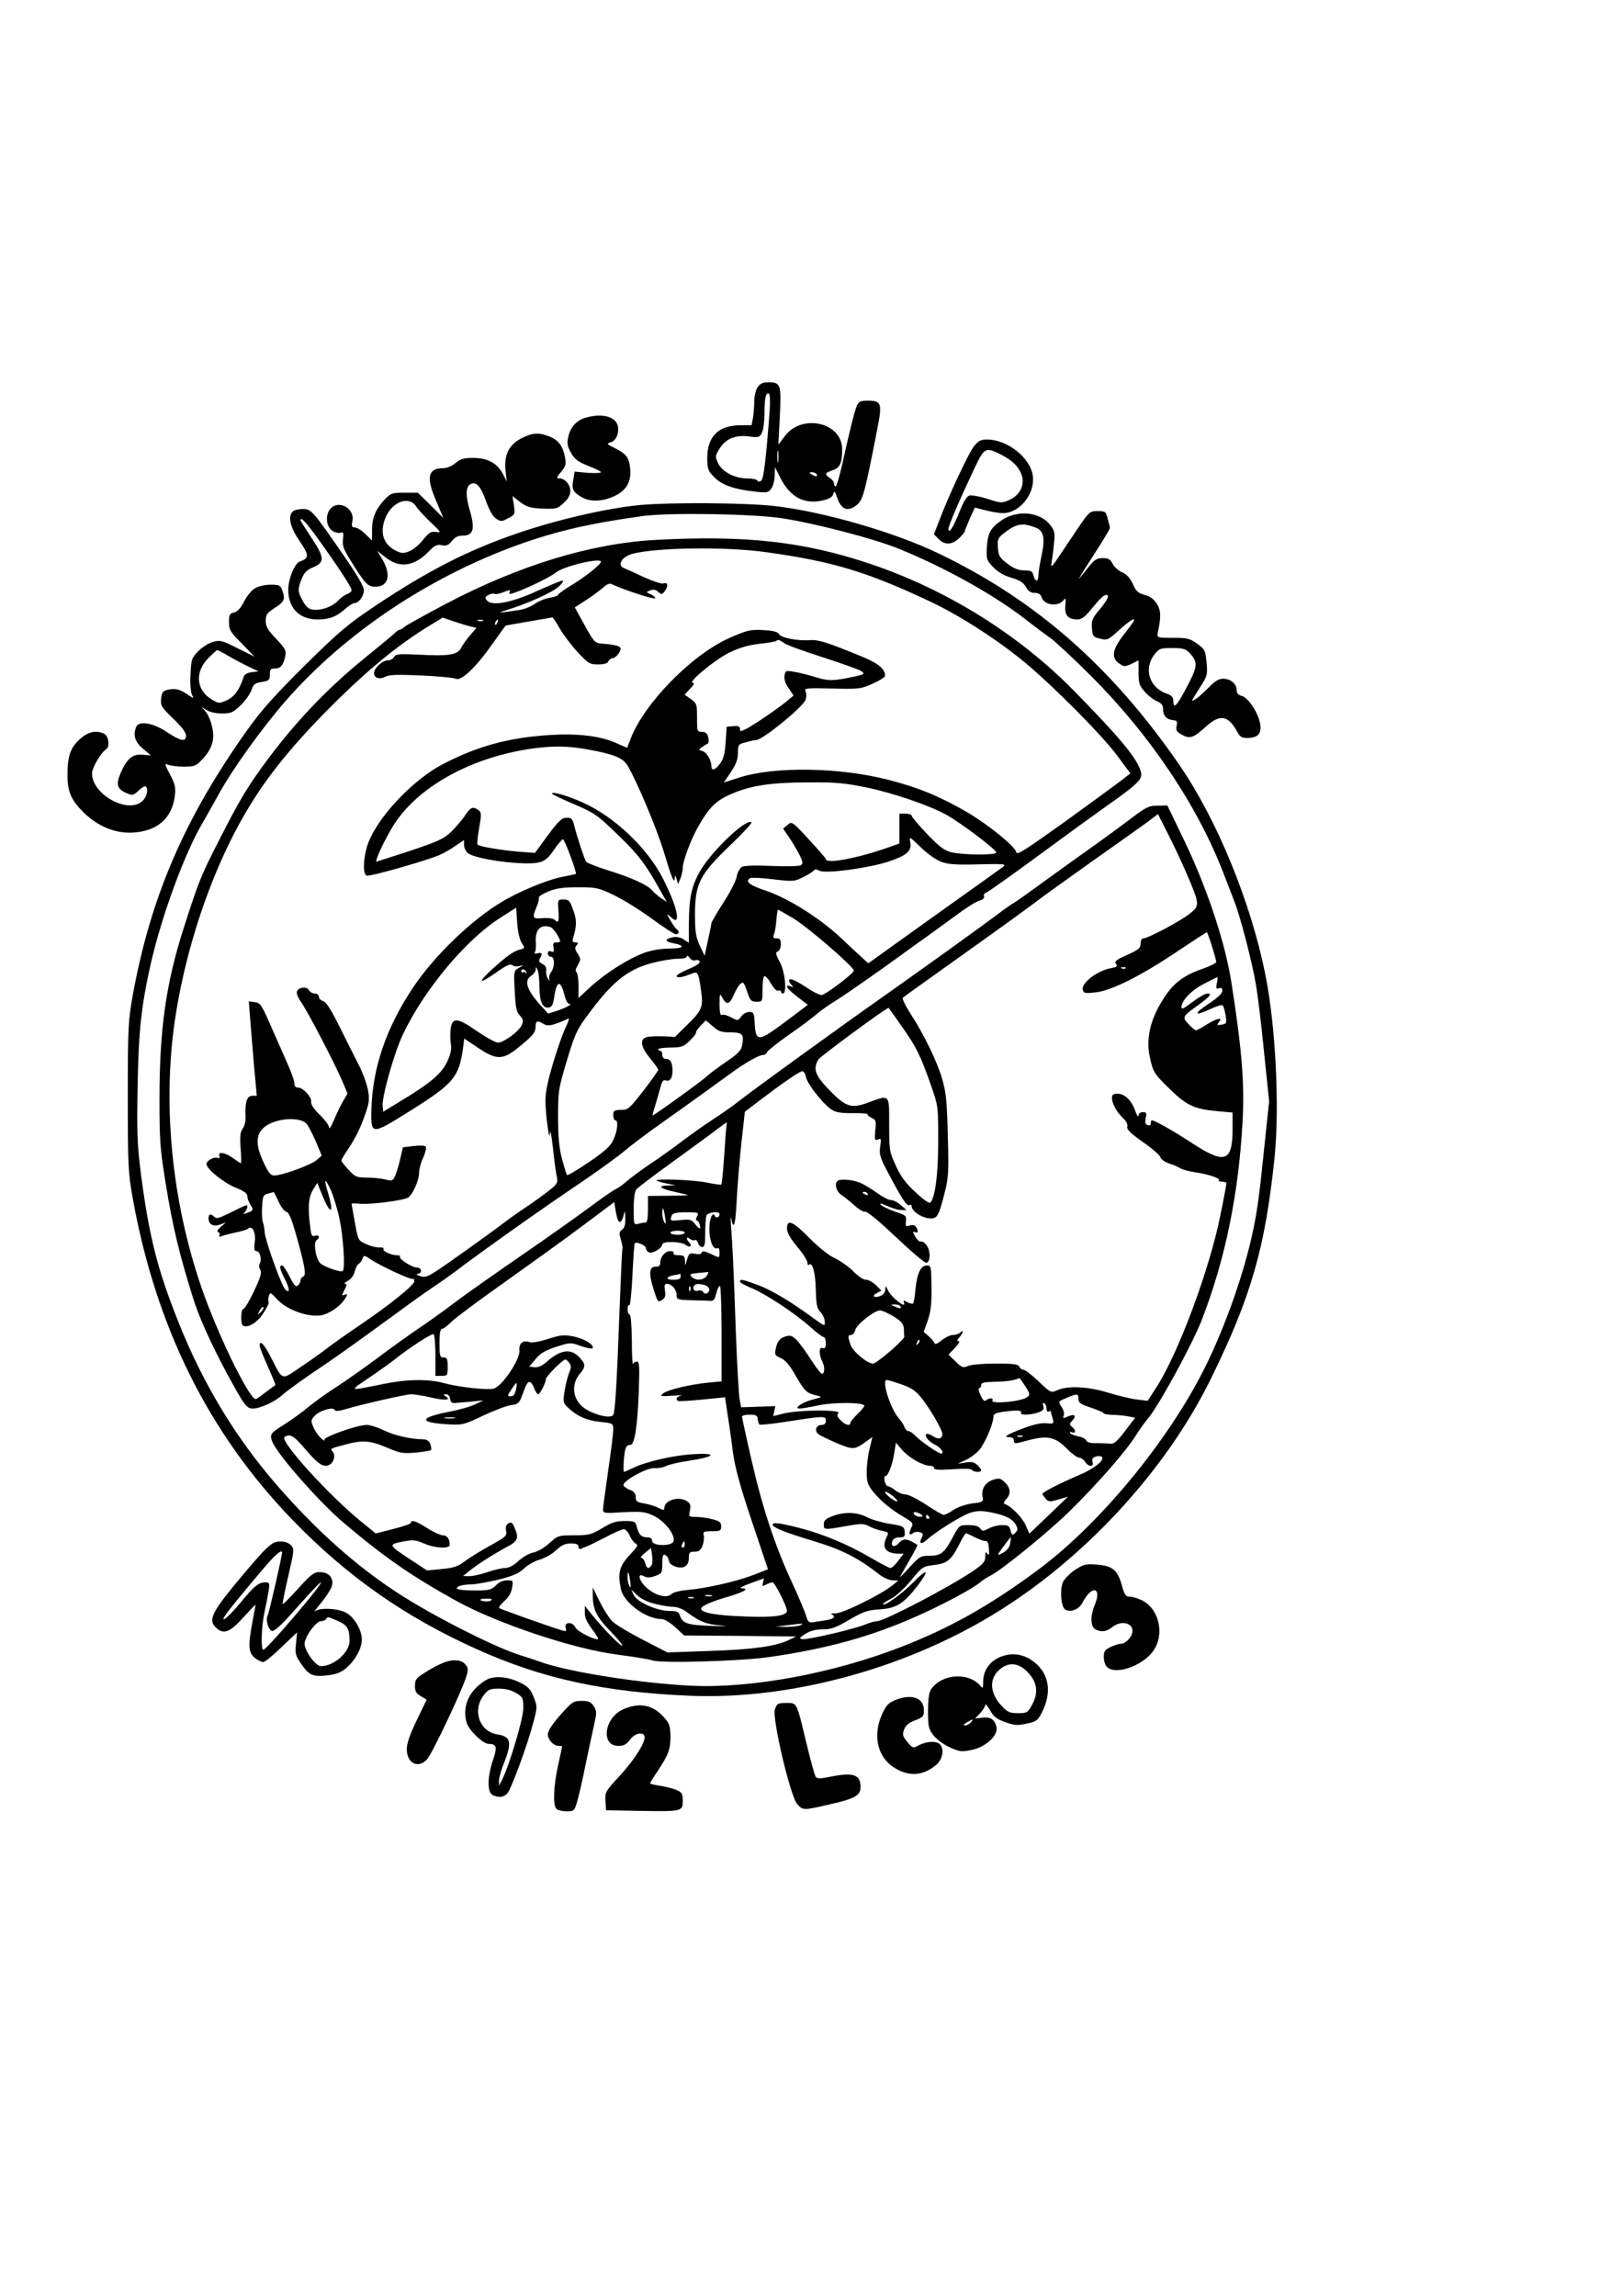
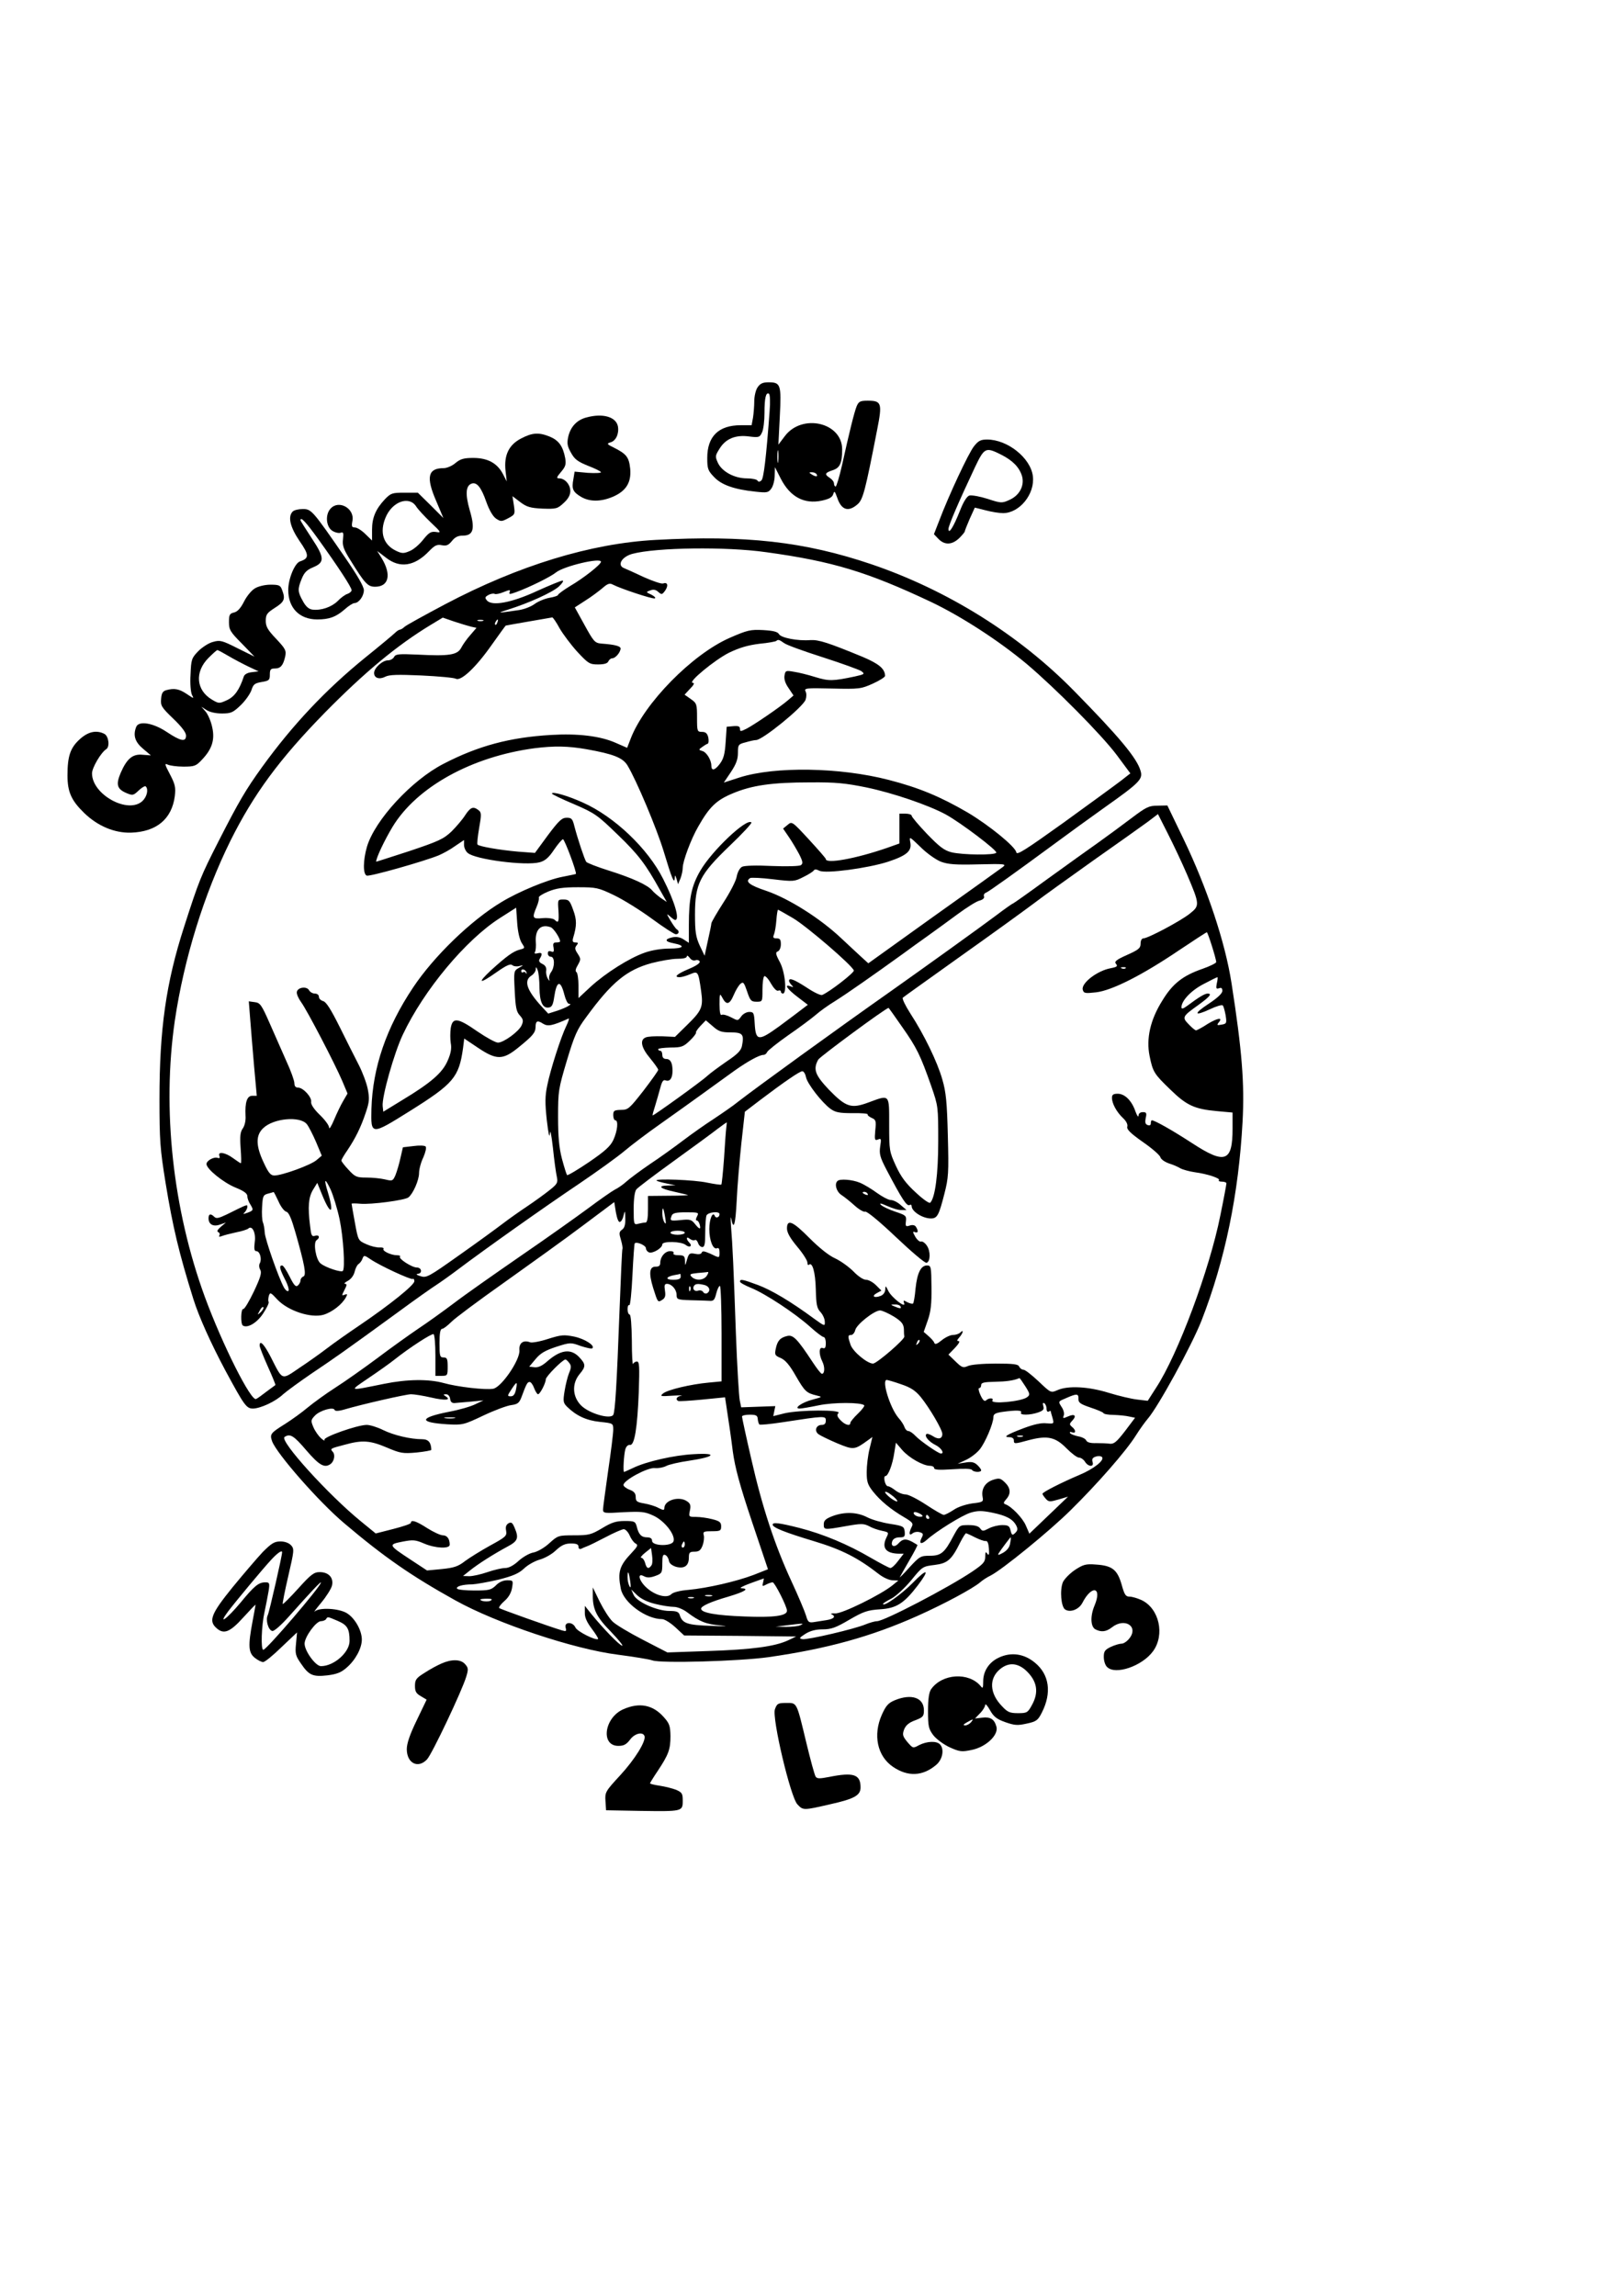
<svg xmlns="http://www.w3.org/2000/svg" version="1.0" width="210mm" height="297mm" viewBox="0 0 794 1123" preserveAspectRatio="xMidYMid meet">
  <g transform="translate(0,1123) scale(0.1,-0.1)" fill="#000000" stroke="none">
    <path d="M3706 9335 c-9 -13 -16 -44 -16 -67 0 -24 -3 -60 -6 -80 l-7 -38 -53 0 c-108 0 -164 -54 -164 -160 0 -52 3 -62 33 -93 36 -39 99 -61 203 -72 57 -6 63 -5 78 16 9 13 16 42 16 64 l1 40 29 -57 c46 -89 114 -125 200 -107 36 8 51 16 56 31 6 19 8 16 20 -17 20 -60 54 -71 99 -32 27 23 38 66 96 364 26 131 22 143 -46 143 -37 0 -44 -4 -54 -27 -12 -30 -36 -127 -72 -290 -13 -57 -27 -103 -31 -103 -4 0 -8 7 -8 15 0 8 -9 20 -20 27 -28 18 -25 25 14 38 35 11 46 35 46 102 0 132 -197 177 -281 64 l-31 -41 7 138 c8 156 4 167 -55 167 -29 0 -41 -6 -54 -25z m59 -118 c-17 -229 -29 -327 -40 -337 -9 -8 -15 -8 -20 0 -3 5 -26 10 -51 10 -60 0 -120 32 -141 74 -15 33 -15 36 7 71 30 49 78 69 145 60 48 -6 52 -4 63 20 7 14 12 57 12 95 0 74 7 103 22 94 5 -3 7 -39 3 -87z m42 -244 c-2 -16 -4 -5 -4 22 0 28 2 40 4 28 2 -13 2 -35 0 -50z m188 -63 c8 -13 -5 -13 -25 0 -13 8 -13 10 2 10 9 0 20 -4 23 -10z" />
    <path d="M2869 9188 c-47 -12 -78 -46 -89 -94 -7 -32 -5 -46 13 -78 18 -33 33 -44 85 -65 34 -13 62 -27 62 -31 0 -4 -29 -5 -64 -3 l-65 6 -6 -37 c-9 -47 -3 -62 37 -86 42 -25 97 -25 156 0 65 28 91 70 85 137 -6 57 -18 72 -79 103 -35 17 -37 20 -18 26 27 7 43 42 37 78 -9 47 -74 66 -154 44z" />
    <path d="M2549 9085 c-60 -31 -84 -82 -76 -157 l6 -53 -19 37 c-28 53 -75 78 -145 78 -46 0 -63 -5 -87 -25 -16 -14 -42 -25 -58 -25 -77 0 -87 -44 -36 -161 l35 -83 -62 62 -63 62 -65 0 c-60 0 -67 -2 -96 -32 -45 -48 -63 -90 -63 -149 l0 -53 -33 32 c-18 18 -41 32 -51 32 -15 0 -17 5 -12 32 12 61 -67 105 -107 60 -27 -29 -22 -88 8 -108 14 -9 32 -13 41 -10 14 5 15 0 12 -31 -4 -31 2 -49 36 -103 71 -115 85 -130 121 -130 67 0 81 59 32 140 l-22 35 42 -32 c68 -54 140 -44 212 31 28 29 39 34 63 29 22 -4 32 0 49 21 15 19 30 26 53 26 52 0 61 33 34 124 -22 77 -20 119 8 130 26 10 48 -17 73 -89 15 -42 33 -72 48 -82 23 -15 27 -15 59 2 34 18 34 20 28 63 l-7 45 38 -29 c32 -24 49 -29 109 -32 67 -2 73 -1 104 28 22 20 32 39 32 58 0 32 -27 62 -54 62 -15 0 -14 5 9 32 22 26 25 37 20 67 -11 59 -32 87 -75 105 -54 22 -86 20 -141 -9z m-514 -331 c9 -15 42 -50 72 -79 52 -49 53 -52 25 -47 -24 3 -34 -3 -62 -38 -19 -24 -48 -49 -67 -56 -28 -12 -37 -12 -66 2 -62 30 -81 90 -51 162 32 78 114 108 149 56z" />
    <path d="M4765 9047 c-26 -32 -124 -241 -171 -366 l-25 -64 22 -23 c30 -31 66 -30 101 3 15 15 28 30 28 34 0 3 11 31 24 61 l25 55 52 -13 c30 -8 68 -14 86 -14 81 0 157 94 146 181 -11 89 -124 179 -224 179 -31 0 -43 -6 -64 -33z m133 -41 c57 -29 89 -62 102 -105 13 -46 -12 -94 -61 -116 -37 -17 -41 -17 -108 5 -38 12 -78 19 -89 16 -12 -4 -29 -31 -46 -75 -31 -78 -55 -117 -56 -89 0 17 49 131 129 301 47 99 53 101 129 63z" />
-     <path d="M3135 8760 c-163 -15 -411 -72 -608 -140 -241 -83 -434 -182 -692 -354 -131 -88 -174 -123 -342 -289 -148 -147 -212 -218 -280 -313 -311 -436 -477 -822 -565 -1309 -21 -120 -23 -156 -23 -490 0 -332 2 -370 23 -490 113 -634 372 -1156 786 -1583 265 -273 545 -470 896 -628 320 -145 629 -212 1050 -229 477 -19 1027 127 1463 388 451 269 860 710 1083 1167 195 398 263 635 309 1073 26 252 6 654 -46 907 -72 353 -236 751 -417 1015 -331 482 -705 811 -1185 1040 -217 104 -567 204 -800 230 -145 16 -503 18 -652 5z m690 -65 c165 -25 459 -102 579 -152 229 -94 464 -226 619 -347 43 -34 97 -74 120 -90 23 -17 112 -100 197 -185 287 -287 518 -632 645 -961 20 -52 45 -115 54 -140 27 -66 88 -301 105 -405 9 -49 27 -199 40 -331 l25 -241 -20 -189 c-28 -275 -38 -348 -61 -454 -47 -219 -148 -498 -254 -700 -186 -353 -509 -738 -801 -953 -236 -174 -424 -279 -662 -372 -333 -130 -733 -204 -1026 -191 -254 12 -608 68 -745 118 -30 11 -71 24 -90 30 -117 34 -429 192 -600 303 -205 133 -397 303 -591 525 -205 235 -367 502 -487 805 -102 256 -143 417 -183 725 -18 144 -20 198 -16 425 5 275 18 391 62 590 54 242 169 555 259 705 8 14 41 72 73 130 68 125 214 328 329 460 287 329 695 604 1136 764 193 69 349 105 613 142 130 17 538 11 680 -11z" />
    <path d="M3207 8589 c-317 -17 -670 -125 -1030 -315 -100 -53 -189 -102 -198 -110 -8 -8 -19 -14 -23 -14 -4 0 -15 -7 -24 -16 -9 -9 -75 -64 -147 -122 -192 -156 -354 -328 -503 -534 -80 -111 -113 -167 -213 -363 -87 -171 -95 -190 -169 -420 -88 -273 -120 -499 -120 -841 0 -203 3 -244 30 -411 35 -214 65 -341 136 -568 27 -86 85 -215 157 -350 92 -170 102 -185 135 -185 37 1 111 35 147 70 17 15 80 61 140 102 113 76 148 100 420 298 88 65 174 125 190 135 17 11 64 44 105 75 134 101 425 307 592 419 90 61 190 133 223 161 33 28 111 87 175 132 63 45 158 112 210 150 52 38 122 88 155 112 64 45 120 76 140 76 7 0 15 6 18 14 3 7 49 44 103 82 54 37 114 82 134 99 19 17 62 48 95 68 56 35 189 128 329 229 32 24 87 63 122 88 35 25 101 73 147 107 46 34 95 65 110 68 15 4 24 12 21 20 -3 7 1 15 9 18 14 5 149 102 342 244 55 41 163 119 240 174 171 121 187 138 175 178 -17 62 -106 168 -324 390 -270 276 -622 495 -993 621 -328 111 -615 143 -1056 119z m541 -60 c327 -45 496 -97 806 -243 149 -71 331 -189 468 -303 142 -120 368 -348 442 -447 l66 -89 -46 -36 c-26 -20 -151 -111 -278 -203 -190 -136 -232 -163 -234 -147 -5 28 -133 132 -237 194 -134 78 -239 122 -387 160 -239 62 -557 67 -730 12 l-77 -25 35 52 c25 38 34 61 34 93 0 40 2 43 38 52 20 6 43 11 51 11 31 0 228 160 242 197 5 15 5 31 0 41 -8 16 2 17 130 14 132 -3 141 -2 199 24 33 15 60 32 60 38 -1 35 -30 59 -110 93 -170 70 -214 84 -255 82 -63 -5 -144 11 -154 29 -7 12 -28 17 -78 20 -62 3 -76 0 -163 -38 -183 -80 -419 -320 -485 -494 l-17 -44 -55 24 c-76 34 -186 47 -318 39 -201 -12 -355 -53 -525 -141 -156 -80 -336 -275 -375 -406 -19 -66 -20 -134 -1 -141 14 -6 281 70 352 99 21 9 58 29 81 46 l43 29 0 -24 c0 -13 8 -31 18 -39 35 -32 282 -64 351 -46 27 7 45 22 71 61 19 28 39 51 44 52 8 0 70 -166 63 -170 -1 -1 -31 -7 -66 -14 -73 -14 -215 -73 -297 -123 -149 -89 -331 -265 -433 -418 -131 -196 -198 -391 -204 -594 -3 -130 -3 -130 189 -10 212 133 239 164 259 306 l6 48 67 -45 c91 -61 122 -61 199 2 69 56 82 71 83 99 0 30 9 35 36 17 24 -15 45 -11 126 25 4 2 -1 -14 -11 -35 -27 -55 -79 -217 -94 -293 -11 -53 -11 -85 -2 -170 8 -67 13 -90 15 -65 2 24 7 -3 15 -70 6 -60 15 -124 19 -141 6 -29 3 -35 -36 -66 -24 -19 -72 -54 -108 -78 -36 -24 -90 -62 -120 -85 -30 -23 -126 -93 -214 -155 -151 -107 -160 -112 -190 -102 -17 5 -23 10 -13 11 24 1 21 31 -4 31 -24 0 -92 44 -82 53 3 4 -3 7 -15 7 -29 0 -73 21 -66 31 3 5 -6 8 -19 7 -14 -1 -43 6 -65 16 -40 18 -40 18 -56 106 -9 48 -16 90 -16 92 0 2 19 2 42 0 52 -5 219 17 236 31 23 18 52 85 52 119 0 18 9 53 21 77 11 26 16 48 11 53 -5 5 -32 6 -60 2 l-51 -6 -12 -52 c-6 -28 -17 -65 -24 -83 -13 -30 -15 -31 -52 -22 -21 5 -62 9 -90 9 -48 0 -56 3 -88 38 -19 20 -35 41 -35 45 0 5 13 27 29 50 39 58 66 112 90 184 18 53 19 69 10 116 -6 30 -26 83 -44 118 -18 35 -60 118 -93 185 -43 86 -66 123 -81 127 -11 3 -21 12 -21 21 0 9 -8 16 -20 16 -10 0 -23 7 -28 16 -11 21 -56 15 -60 -8 -2 -10 8 -32 21 -50 30 -41 165 -301 201 -385 l26 -62 -21 -36 c-12 -20 -32 -62 -45 -93 -13 -31 -24 -48 -24 -38 0 11 -21 39 -46 63 -28 27 -44 51 -42 63 4 23 -39 70 -64 70 -12 0 -18 7 -18 22 0 11 -17 60 -39 107 -21 47 -58 131 -82 186 -40 91 -47 100 -73 103 l-29 4 7 -89 c4 -48 12 -152 19 -230 l13 -143 -22 0 c-26 0 -36 -32 -33 -97 2 -23 -4 -49 -13 -62 -13 -18 -15 -39 -11 -97 3 -41 4 -74 1 -74 -2 0 -19 11 -38 25 -38 28 -76 34 -67 11 4 -10 1 -13 -8 -10 -18 7 -55 -13 -55 -30 0 -24 83 -91 142 -115 42 -17 58 -29 58 -43 0 -10 7 -29 16 -42 15 -25 14 -28 -21 -40 -16 -6 -18 -5 -7 5 6 7 12 19 12 26 0 13 1 13 -102 -38 -38 -18 -50 -21 -60 -11 -17 17 -28 15 -28 -7 0 -30 23 -43 56 -31 l29 10 -25 -21 c-17 -15 -21 -23 -12 -26 6 -3 9 -10 5 -16 -4 -7 0 -8 13 -3 10 4 41 12 69 18 27 5 54 14 59 18 19 19 39 -20 32 -66 -4 -33 -2 -44 8 -44 17 0 28 -38 17 -59 -5 -8 -4 -22 2 -32 8 -14 2 -36 -31 -106 -23 -48 -46 -87 -52 -86 -12 3 -14 -73 -2 -81 23 -14 69 13 99 59 18 27 30 52 27 57 -3 4 -2 17 1 29 6 19 9 18 43 -19 52 -54 163 -91 225 -73 42 13 90 50 109 85 9 16 7 18 -6 13 -15 -6 -15 -4 -1 23 12 23 13 30 3 30 -7 1 -1 7 14 15 16 9 29 27 33 45 4 16 12 33 19 37 7 5 16 16 19 26 7 18 9 18 40 -3 47 -32 197 -101 206 -96 4 3 8 -2 8 -11 0 -19 -121 -116 -267 -215 -58 -39 -130 -90 -160 -113 -30 -23 -90 -66 -134 -95 -91 -62 -82 -65 -142 53 -32 62 -54 85 -54 55 0 -7 18 -53 40 -102 22 -49 39 -90 37 -91 -1 -1 -20 -15 -42 -31 -22 -17 -45 -34 -52 -37 -24 -15 -165 265 -251 499 -157 429 -210 918 -147 1351 45 304 143 619 272 880 114 229 240 400 462 627 193 196 352 329 519 430 l58 35 55 -19 c30 -10 67 -21 82 -25 l28 -6 -30 -35 c-17 -19 -37 -47 -45 -63 -19 -35 -59 -41 -213 -33 -91 4 -107 3 -115 -11 -5 -10 -19 -17 -30 -17 -27 0 -68 -37 -68 -62 0 -25 26 -33 55 -18 19 10 61 11 176 6 84 -4 160 -11 169 -16 25 -13 97 54 175 165 37 52 68 95 69 95 7 2 223 39 228 40 3 0 20 -24 36 -54 17 -29 56 -81 87 -115 53 -57 60 -61 101 -61 30 0 46 5 50 15 4 8 12 15 19 15 15 0 38 26 41 46 2 13 -25 21 -95 26 -31 3 -37 10 -81 90 l-48 87 51 33 c29 18 66 46 84 61 26 23 36 26 52 17 39 -20 193 -71 204 -67 7 2 -1 10 -16 18 -28 13 -28 13 -6 21 15 6 27 4 39 -7 17 -15 19 -14 34 6 17 25 12 43 -10 35 -8 -3 -49 11 -92 30 -42 20 -87 40 -99 45 -36 14 -11 56 41 70 116 31 458 36 654 8z m-808 -47 c0 -13 -85 -80 -150 -118 -33 -20 -60 -40 -60 -44 0 -4 -18 -10 -41 -14 -23 -4 -55 -17 -73 -30 -17 -13 -51 -26 -76 -30 -109 -16 -113 -16 -55 2 100 31 217 84 249 113 17 16 25 29 18 29 -7 0 -63 -23 -125 -51 -125 -58 -221 -75 -245 -46 -11 13 -10 17 8 27 11 6 25 8 30 5 5 -3 25 1 44 9 30 12 34 12 29 0 -4 -12 0 -12 33 0 63 23 167 74 194 96 39 31 220 74 220 52z m-577 -289 c-7 -2 -19 -2 -25 0 -7 3 -2 5 12 5 14 0 19 -2 13 -5z m70 -8 c-3 -9 -8 -14 -10 -11 -3 3 -2 9 2 15 9 16 15 13 8 -4z m1402 -100 c10 -9 96 -40 190 -70 93 -30 179 -61 189 -68 18 -14 16 -15 -32 -26 -109 -23 -127 -23 -193 -3 -35 11 -83 23 -105 26 -39 7 -42 6 -46 -18 -3 -17 3 -38 20 -62 l24 -36 -28 -24 c-41 -35 -163 -118 -201 -138 -30 -15 -33 -15 -33 -1 0 12 -8 15 -32 13 l-33 -3 -5 -75 c-4 -59 -10 -82 -29 -107 -24 -32 -41 -35 -41 -8 0 27 -23 65 -43 71 -20 6 -20 7 -2 20 10 7 22 15 27 16 5 2 6 16 3 31 -5 20 -13 27 -31 27 -23 0 -24 3 -24 69 0 66 -1 71 -31 92 l-30 21 27 29 c19 19 23 29 13 29 -27 1 106 111 177 147 52 25 93 37 149 44 43 4 80 11 83 14 8 8 15 6 37 -10z m-965 -520 c129 -23 176 -41 199 -78 44 -72 144 -310 178 -422 40 -133 52 -162 54 -130 1 17 2 16 9 -5 l7 -25 12 28 c6 16 11 39 11 52 0 32 41 142 76 202 55 97 89 129 168 162 95 40 193 54 381 54 124 1 172 -4 275 -25 129 -27 302 -86 387 -132 73 -40 254 -177 247 -187 -7 -13 -166 -11 -219 2 -36 9 -59 27 -120 90 -41 43 -75 83 -75 89 0 5 -13 10 -30 10 l-30 0 0 -73 0 -73 -62 -22 c-151 -52 -298 -79 -298 -54 0 4 -38 47 -83 96 -82 89 -83 89 -104 71 l-22 -18 28 -41 c16 -23 38 -61 51 -85 18 -36 19 -45 8 -53 -7 -5 -68 -7 -141 -4 -79 4 -135 2 -147 -4 -11 -6 -22 -26 -26 -48 -3 -20 -33 -78 -65 -127 -32 -50 -59 -96 -59 -102 0 -6 -8 -44 -17 -84 l-16 -74 -24 50 c-19 42 -23 67 -23 152 0 150 23 195 170 336 62 59 110 111 106 114 -23 23 -193 -138 -250 -236 -43 -74 -56 -135 -56 -265 l0 -88 -26 17 c-17 11 -35 14 -55 10 -39 -9 -37 -21 6 -29 61 -12 50 -26 -20 -26 -39 0 -88 -8 -121 -20 -75 -26 -192 -100 -265 -167 l-59 -55 0 60 c0 34 -5 64 -10 67 -7 4 -4 17 7 35 15 27 15 30 -1 55 -14 21 -15 29 -5 41 9 11 8 14 -6 14 -13 0 -16 5 -11 23 18 59 18 88 0 136 -16 45 -21 51 -47 51 -29 0 -29 0 -25 -55 3 -56 0 -63 -19 -44 -6 6 -32 10 -57 8 -52 -5 -54 0 -31 55 9 20 13 41 11 45 -3 5 17 18 46 30 39 16 72 21 145 21 90 0 100 -2 177 -39 44 -21 128 -73 185 -115 57 -42 110 -76 117 -76 16 0 19 16 5 24 -5 3 -19 23 -31 43 -20 34 -20 36 -3 21 11 -10 22 -18 26 -18 24 0 -2 89 -59 201 -75 149 -238 304 -392 373 -75 34 -152 56 -152 44 0 -3 49 -27 109 -52 102 -44 115 -54 213 -149 102 -98 137 -145 207 -271 l33 -58 -30 20 c-16 12 -35 28 -42 37 -22 26 -96 60 -210 96 -58 18 -108 38 -112 43 -9 13 -42 113 -58 174 -9 37 -14 42 -38 42 -23 0 -38 -14 -92 -86 l-63 -86 -81 6 c-92 8 -195 26 -200 35 -3 4 1 40 8 81 12 67 11 76 -3 87 -26 20 -39 15 -65 -24 -13 -21 -44 -57 -67 -80 -39 -37 -63 -48 -206 -96 -90 -29 -163 -53 -163 -52 0 19 41 105 80 170 118 195 387 344 695 385 96 12 164 11 255 -5z m1733 -550 c35 -13 71 -16 184 -13 129 3 138 2 119 -13 -12 -9 -164 -118 -340 -243 l-318 -228 -32 29 c-17 16 -63 58 -101 94 -104 98 -257 194 -365 231 -84 28 -107 46 -80 63 5 3 56 1 112 -6 100 -12 105 -11 148 11 25 12 48 27 51 32 4 7 14 6 27 -1 30 -16 238 12 337 44 93 31 117 53 108 96 -5 29 -4 28 50 -24 31 -31 75 -62 100 -72z m-2051 -397 c17 -26 17 -26 -9 -33 -32 -8 -66 -33 -142 -102 -69 -65 -56 -68 29 -8 47 33 67 42 76 34 7 -6 23 -8 36 -4 21 5 20 4 -3 -9 -26 -15 -26 -16 -21 -113 4 -81 8 -102 25 -120 17 -19 18 -27 9 -48 -14 -31 -88 -85 -116 -85 -12 0 -57 25 -101 55 -96 67 -121 70 -130 16 -3 -21 -3 -54 0 -73 5 -25 1 -50 -15 -86 -25 -59 -81 -108 -222 -193 l-93 -57 -3 27 c-5 44 56 261 99 351 103 218 308 463 474 569 l80 51 5 -73 c3 -45 12 -83 22 -99z m1329 120 c68 -41 288 -230 296 -255 4 -10 -120 -106 -155 -120 -7 -3 -41 13 -75 36 -62 40 -87 50 -87 33 0 -4 6 -14 13 -21 10 -10 9 -11 -5 -6 -35 13 -17 -13 33 -51 l51 -39 -29 -22 c-15 -12 -66 -50 -112 -84 -101 -73 -114 -72 -119 15 -3 52 -5 56 -27 56 -13 0 -31 -10 -39 -22 -16 -22 -16 -22 -50 -4 -19 10 -39 15 -45 12 -7 -5 -11 12 -11 51 0 52 1 56 13 34 20 -39 36 -36 56 11 10 24 25 49 34 56 13 11 17 6 32 -38 15 -45 20 -50 46 -50 29 0 29 0 29 59 0 33 4 62 9 66 5 3 20 -13 32 -35 14 -24 28 -39 36 -36 7 3 13 1 13 -4 0 -6 5 -10 10 -10 21 0 11 106 -15 154 -21 39 -22 48 -10 52 9 4 15 19 15 35 0 23 -4 29 -21 29 -16 0 -19 4 -13 18 4 9 10 41 12 70 2 28 6 52 8 52 2 0 36 -19 75 -42z m-1186 -44 c14 -6 45 -53 45 -69 0 -3 -8 -5 -19 -5 -14 0 -17 -6 -13 -25 3 -20 1 -24 -12 -19 -11 4 -16 1 -16 -10 0 -9 7 -16 15 -16 19 0 20 -49 1 -75 -8 -11 -12 -26 -9 -35 3 -10 1 -10 -7 3 -6 9 -10 27 -8 39 2 15 -4 26 -19 33 -16 8 -19 15 -12 26 14 23 11 32 -11 26 -13 -3 -18 -1 -13 6 4 6 6 30 4 53 -3 58 26 86 74 68z m708 -161 c8 3 17 0 20 -6 3 -8 -18 -22 -54 -37 -57 -24 -75 -40 -44 -40 9 0 31 6 50 14 40 17 41 16 55 -82 11 -79 4 -95 -73 -170 l-55 -54 -63 3 c-35 1 -72 -1 -81 -6 -29 -12 -21 -50 22 -101 22 -27 40 -52 40 -57 0 -5 -33 -51 -72 -102 -69 -88 -75 -94 -110 -94 -34 -1 -38 -4 -38 -26 0 -14 5 -25 10 -25 16 0 11 -51 -9 -95 -14 -31 -40 -55 -119 -109 -56 -38 -105 -67 -108 -64 -3 4 -14 39 -25 80 -14 54 -19 108 -19 205 0 126 2 137 43 275 37 123 50 153 95 213 124 170 198 231 320 264 43 11 99 21 125 21 30 0 47 4 47 12 0 6 6 3 14 -7 7 -11 20 -16 29 -12z m-764 -134 c1 -71 16 -103 47 -97 14 2 20 15 25 50 12 82 31 87 50 12 6 -24 16 -44 22 -44 21 0 -8 -17 -54 -33 l-47 -15 -29 31 c-76 82 -93 130 -53 155 11 7 20 20 21 30 0 14 2 14 9 -3 5 -11 9 -50 9 -86z m-63 73 c1 -7 0 -8 -3 -2 -2 5 -9 8 -14 4 -5 -3 -9 0 -9 6 0 15 23 7 26 -8z m998 -292 c59 0 67 -9 56 -65 -4 -23 -21 -41 -75 -77 -39 -27 -81 -58 -94 -70 -27 -26 -265 -197 -268 -194 -2 2 4 22 12 47 7 24 19 64 25 87 9 34 15 42 27 37 20 -7 33 11 33 47 0 39 -10 58 -31 58 -12 0 -19 7 -19 20 0 11 -4 20 -10 20 -5 0 -10 3 -10 8 0 4 27 7 60 8 54 0 64 4 95 34 19 18 32 36 30 39 -3 2 7 17 21 32 l27 28 34 -29 c28 -25 42 -30 87 -30z m-2073 -449 c9 -11 29 -50 45 -87 l28 -67 -26 -22 c-28 -24 -168 -75 -206 -75 -18 0 -29 13 -52 63 -39 82 -40 134 -2 169 50 48 180 60 213 19z m160 -464 c19 -91 28 -241 16 -254 -9 -8 -85 17 -109 37 -23 18 -37 103 -19 114 18 12 12 28 -8 21 -16 -5 -19 2 -24 47 -12 95 -8 141 14 178 l21 34 24 -59 c41 -101 60 -95 29 9 -22 71 -17 79 12 18 13 -29 33 -94 44 -145z m-299 87 c11 -26 28 -48 38 -51 13 -3 25 -32 45 -101 45 -158 55 -210 39 -216 -8 -3 -14 -12 -14 -19 0 -8 -6 -19 -13 -25 -10 -9 -19 1 -40 43 -15 30 -31 55 -37 55 -16 0 -12 -17 15 -70 14 -27 21 -52 15 -55 -5 -3 -14 5 -21 17 -28 52 -92 236 -94 268 -1 19 -5 42 -9 51 -4 9 -6 43 -4 75 3 52 5 59 28 65 14 4 26 7 28 8 2 1 12 -20 24 -45z m-86 -542 c-18 -16 -18 -16 -6 6 6 13 14 21 18 18 3 -4 -2 -14 -12 -24z" />
    <path d="M5534 7227 c-45 -34 -117 -87 -159 -117 -43 -30 -154 -110 -247 -177 -93 -68 -171 -123 -173 -123 -3 0 -40 -26 -82 -58 -69 -52 -353 -256 -510 -367 -277 -195 -662 -474 -752 -544 -23 -19 -77 -56 -119 -84 -42 -27 -110 -75 -152 -107 -41 -31 -113 -83 -160 -114 -47 -32 -98 -70 -115 -85 -16 -15 -42 -33 -57 -40 -15 -8 -74 -49 -130 -91 -57 -42 -206 -148 -333 -235 -126 -87 -273 -190 -325 -230 -52 -39 -131 -96 -175 -125 -44 -30 -134 -94 -200 -144 -66 -49 -158 -114 -205 -144 -47 -30 -107 -74 -135 -97 -27 -23 -77 -59 -110 -80 -72 -45 -76 -50 -64 -85 22 -60 228 -296 354 -402 196 -166 328 -257 542 -376 203 -113 581 -239 796 -266 76 -10 152 -22 169 -28 42 -15 426 -4 568 16 286 41 501 100 729 202 130 58 271 134 306 164 11 10 34 25 51 33 57 29 288 217 392 320 131 129 271 289 318 364 20 32 47 69 59 83 50 57 215 358 263 480 115 295 182 619 201 975 10 185 -3 348 -54 675 -31 201 -120 467 -234 704 l-80 166 -48 -1 c-43 0 -56 -7 -129 -62z m273 -274 c63 -148 63 -153 14 -192 -45 -36 -205 -121 -227 -121 -8 0 -14 -10 -14 -26 0 -22 -10 -30 -66 -55 -54 -24 -64 -33 -54 -44 9 -11 5 -15 -26 -21 -66 -12 -145 -73 -137 -105 5 -18 11 -19 65 -13 78 9 226 84 405 205 73 49 135 89 137 89 5 0 46 -130 46 -146 0 -5 -30 -20 -67 -33 -96 -33 -147 -73 -197 -156 -59 -94 -79 -186 -62 -270 16 -79 22 -88 103 -166 78 -76 117 -94 226 -104 l77 -7 0 -79 c0 -163 -37 -176 -199 -70 -97 63 -182 111 -196 111 -3 0 -5 -7 -5 -15 0 -9 -6 -12 -16 -8 -11 4 -13 13 -9 34 6 25 3 29 -14 29 -13 0 -21 -7 -21 -17 -1 -10 -7 -1 -15 20 -18 53 -52 87 -87 87 -22 0 -28 -5 -28 -20 0 -28 23 -70 54 -99 16 -15 24 -31 21 -42 -4 -13 15 -32 76 -75 45 -31 84 -65 86 -75 3 -10 22 -23 42 -30 20 -6 45 -17 56 -24 11 -6 43 -15 70 -19 61 -8 128 -30 118 -39 -3 -4 3 -7 15 -7 12 0 22 -4 22 -8 0 -5 -13 -76 -30 -158 -52 -262 -207 -679 -314 -842 l-41 -64 -51 6 c-28 3 -91 18 -140 33 -100 31 -199 36 -251 13 -32 -14 -32 -14 -92 43 -33 31 -66 57 -74 57 -8 0 -17 7 -21 15 -4 12 -27 15 -115 15 -63 0 -121 -5 -136 -12 -23 -10 -29 -8 -60 22 l-35 34 32 33 c18 19 26 33 18 33 -10 0 -9 4 3 18 19 21 23 42 5 24 -7 -7 -23 -12 -36 -12 -13 0 -38 -12 -55 -26 -22 -18 -33 -22 -36 -13 -2 7 -15 22 -28 33 l-24 21 20 57 c15 43 19 81 18 162 -1 100 -2 106 -22 106 -30 0 -48 -37 -56 -113 -3 -37 -9 -70 -12 -73 -3 -3 -15 0 -28 6 -19 11 -21 10 -16 -4 11 -29 -60 26 -77 59 -13 27 -15 28 -15 7 -1 -14 -10 -26 -23 -31 -32 -12 -46 -1 -18 14 l22 12 -26 26 c-15 15 -37 27 -49 27 -14 0 -39 17 -62 41 -22 22 -62 51 -90 64 -31 14 -78 52 -125 99 -81 82 -110 95 -110 47 0 -20 15 -47 50 -89 28 -33 50 -68 50 -78 0 -9 3 -14 7 -11 17 17 32 -36 34 -119 2 -75 5 -93 23 -112 12 -13 21 -34 21 -47 1 -23 0 -23 -50 13 -118 87 -210 141 -276 166 -76 28 -89 31 -89 17 0 -5 25 -19 55 -31 69 -28 213 -123 287 -189 31 -28 61 -51 67 -51 6 0 11 -13 11 -30 0 -22 -4 -28 -15 -24 -19 8 -20 -30 -2 -66 13 -26 12 -60 -2 -60 -5 0 -25 26 -46 58 -75 114 -95 134 -124 127 -34 -8 -48 -23 -56 -63 -6 -29 -4 -33 25 -45 22 -10 43 -34 73 -87 44 -76 52 -84 102 -96 29 -7 29 -7 -19 -20 -52 -13 -96 -44 -64 -44 9 0 51 7 94 16 73 15 206 15 222 0 3 -3 -11 -22 -31 -41 -21 -20 -37 -40 -37 -45 0 -18 -26 -10 -48 13 -17 18 -19 26 -10 35 17 17 -189 16 -263 -1 l-56 -14 5 25 5 24 -84 -3 -83 -3 -7 34 c-4 19 -13 168 -19 330 -11 314 -16 429 -24 525 -2 33 -2 49 1 35 12 -62 21 -32 27 87 3 70 14 197 23 282 l17 153 76 58 c115 87 192 140 205 140 7 0 15 -13 18 -29 7 -33 77 -123 120 -155 24 -17 43 -21 107 -21 43 1 77 -2 75 -6 -3 -3 6 -11 19 -17 21 -9 23 -15 18 -61 -4 -46 -3 -51 13 -45 16 7 17 3 11 -34 -5 -36 -1 -52 29 -110 81 -154 102 -185 116 -176 5 3 9 0 9 -6 0 -26 54 -60 94 -60 31 0 39 14 66 120 20 78 22 102 17 285 -4 164 -9 214 -27 275 -24 85 -89 219 -156 322 -25 39 -42 74 -37 78 4 4 132 95 283 203 151 107 311 223 355 256 44 34 177 129 295 213 118 83 238 168 265 188 l50 38 49 -97 c27 -53 69 -142 93 -198z m-300 -459 c-3 -3 -12 -4 -19 -1 -8 3 -5 6 6 6 11 1 17 -2 13 -5z m446 -74 c-5 -25 -3 -29 11 -24 11 4 16 1 16 -13 0 -12 -23 -34 -67 -63 -76 -50 -72 -63 8 -26 29 14 57 22 61 18 4 -4 10 -26 14 -48 6 -39 5 -42 -20 -46 -21 -4 -24 -3 -15 9 24 28 -2 25 -52 -5 -27 -18 -54 -32 -58 -32 -4 0 -20 13 -36 30 -33 34 -31 38 49 95 55 40 67 55 44 55 -14 0 -45 -19 -97 -58 -23 -17 -31 -19 -31 -9 0 32 48 83 109 114 34 18 64 33 67 33 2 0 1 -14 -3 -30z m-1539 -214 c71 -101 89 -138 142 -289 34 -98 34 -101 34 -269 0 -162 -15 -276 -39 -301 -5 -5 -37 18 -71 50 -48 44 -72 76 -97 130 -32 70 -33 75 -33 202 0 152 4 147 -102 108 -84 -31 -109 -23 -193 63 -68 72 -78 100 -52 147 9 15 326 249 344 253 1 0 31 -42 67 -94z m-861 -493 c-2 -16 -7 -83 -11 -150 -5 -68 -11 -125 -13 -127 -2 -3 -33 2 -69 9 -62 14 -259 21 -248 10 3 -3 25 -9 49 -14 l44 -9 -38 -1 c-53 -1 -39 -15 30 -30 32 -7 63 -15 68 -16 6 -2 -36 -4 -92 -4 l-103 -1 0 -65 c0 -45 -4 -65 -12 -65 -7 0 -23 -3 -35 -6 -22 -6 -23 -4 -23 73 0 48 5 85 13 95 6 8 89 71 182 138 94 68 190 138 214 157 24 18 45 33 46 33 1 0 0 -12 -2 -27z m-520 -460 c7 2 15 17 18 33 6 25 7 23 8 -15 1 -31 -4 -48 -16 -56 -15 -11 -15 -18 -5 -51 6 -20 9 -40 7 -43 -2 -4 -8 -137 -14 -296 -14 -378 -22 -500 -31 -516 -15 -23 -118 7 -157 46 -43 43 -46 107 -8 153 32 38 31 49 -2 84 -41 43 -91 36 -157 -22 -24 -21 -43 -30 -61 -28 l-26 3 31 37 c24 29 47 42 101 60 69 22 71 22 120 4 28 -9 54 -15 57 -11 14 13 -37 46 -89 57 -50 10 -63 9 -127 -11 -39 -13 -79 -20 -88 -17 -34 13 -56 -3 -53 -39 4 -46 -87 -180 -128 -188 -38 -7 -176 9 -243 28 -73 20 -178 19 -291 -4 -179 -36 -173 -38 -75 29 49 33 105 73 125 89 74 59 184 130 192 125 5 -3 9 -50 9 -105 l0 -99 30 0 c29 0 30 2 30 45 0 38 -3 45 -20 45 -18 0 -20 7 -20 70 0 49 4 70 13 70 6 0 26 15 44 33 17 18 134 105 260 194 125 89 298 213 383 277 l155 116 8 -50 c6 -32 13 -50 20 -47z m221 22 c5 -29 4 -36 -3 -25 -6 8 -11 28 -11 44 0 39 6 31 14 -19z m156 5 c-6 -11 -7 -20 -2 -20 6 0 12 -9 15 -20 7 -26 -1 -25 -24 4 -16 20 -24 23 -69 18 -52 -5 -54 -4 -44 22 5 12 21 16 70 16 62 0 64 -1 54 -20z m110 11 c0 -16 -18 -22 -23 -9 -10 25 -27 -15 -27 -64 0 -55 18 -101 37 -94 9 4 13 -3 13 -19 0 -30 1 -30 -46 -7 -28 12 -38 14 -41 5 -3 -8 -15 -10 -33 -6 -26 5 -30 2 -39 -28 -9 -33 -9 -33 -10 -6 -1 23 -5 27 -32 27 -17 0 -28 4 -24 10 3 6 -4 10 -16 10 -25 0 -48 -26 -49 -56 0 -15 -6 -20 -22 -20 -31 1 -35 -31 -13 -103 23 -73 23 -73 45 -59 14 9 17 19 13 45 -4 26 -2 33 10 33 23 0 47 -28 47 -54 0 -22 4 -24 68 -26 37 -1 78 -2 92 -3 21 -2 26 4 34 36 5 20 13 37 18 37 4 0 8 -105 8 -234 l0 -233 -63 -6 c-88 -8 -201 -35 -223 -53 -17 -14 -13 -15 46 -11 36 2 55 2 43 0 -23 -4 -30 -18 -15 -26 4 -2 57 1 118 7 l111 11 12 -80 c7 -44 19 -127 26 -185 11 -79 33 -162 93 -341 l79 -235 -71 -28 c-85 -32 -224 -64 -319 -73 -39 -3 -75 -12 -83 -21 -21 -21 -77 -7 -119 30 -39 34 -50 77 -15 58 15 -8 30 -8 55 1 33 12 35 15 35 61 0 37 3 46 14 42 8 -3 16 -15 18 -27 2 -14 14 -24 35 -31 41 -11 63 5 63 45 0 25 4 29 28 29 22 0 30 7 39 30 6 16 9 39 6 50 -5 18 0 20 40 20 40 0 45 2 45 24 0 20 -8 26 -44 35 -23 6 -59 11 -79 11 -36 0 -36 1 -30 31 5 23 3 34 -12 44 -38 29 -113 8 -113 -32 0 -11 -5 -11 -29 1 -16 9 -47 18 -70 22 -35 6 -41 10 -41 31 0 18 -8 28 -30 36 -16 6 -30 17 -30 23 0 23 117 86 153 83 17 -2 43 3 56 10 12 7 64 19 113 26 127 19 141 39 23 32 -97 -5 -234 -36 -299 -68 -22 -10 -41 -19 -43 -19 -6 0 -1 85 6 110 4 15 14 24 23 22 22 -3 36 82 43 261 4 123 3 147 -9 147 -8 0 -17 -6 -19 -12 -3 -7 -6 44 -6 115 -1 77 -5 127 -11 127 -5 0 -10 12 -10 26 0 14 4 23 9 20 4 -3 11 63 15 147 4 83 9 153 11 155 10 10 55 -10 55 -24 0 -8 7 -17 15 -20 18 -7 65 21 65 39 0 17 94 15 115 -3 19 -15 34 -5 17 12 -17 17 -15 33 3 18 8 -6 18 -9 24 -6 5 4 12 -3 16 -14 3 -11 13 -20 21 -20 11 0 14 16 14 69 0 38 3 76 6 85 7 17 64 23 64 7z m-170 -91 c0 -5 -16 -10 -35 -10 -19 0 -35 5 -35 10 0 6 16 10 35 10 19 0 35 -4 35 -10z m108 -210 c-15 -23 -53 -26 -74 -6 -12 13 -9 15 28 19 24 2 46 4 51 5 4 1 2 -7 -5 -18z m-128 -5 c0 -11 -11 -15 -37 -15 -40 0 -36 15 7 23 14 2 26 5 28 6 1 0 2 -6 2 -14z m118 -41 c23 -7 30 -28 11 -40 -6 -3 -15 -1 -19 6 -4 7 -15 10 -24 7 -17 -7 -31 8 -21 23 7 11 20 12 53 4z m-71 -26 c-3 -8 -6 -5 -6 6 -1 11 2 17 5 13 3 -3 4 -12 1 -19z m1028 -78 c7 -12 -2 -12 -30 0 -19 8 -19 9 2 9 12 1 25 -3 28 -9z m-32 -50 c38 -24 47 -36 49 -60 0 -17 1 -34 2 -38 2 -14 -135 -132 -153 -132 -28 0 -98 58 -110 92 -14 41 -14 48 3 48 8 0 17 11 20 24 7 28 92 95 121 96 11 0 41 -14 68 -30z m118 -133 c-10 -9 -11 -8 -5 6 3 10 9 15 12 12 3 -3 0 -11 -7 -18z m-1706 -94 c10 -13 10 -23 -1 -49 -7 -17 -17 -57 -22 -88 -8 -50 -7 -58 12 -77 45 -44 94 -67 160 -74 66 -7 66 -7 66 -39 0 -17 -11 -107 -25 -201 -13 -93 -25 -179 -25 -189 0 -18 7 -19 99 -13 89 4 105 3 148 -17 54 -25 108 -94 98 -125 -8 -26 -105 -24 -105 2 0 11 -8 17 -24 17 -28 0 -42 14 -51 53 -7 25 -11 27 -59 27 -42 0 -64 -7 -110 -35 -54 -32 -65 -35 -137 -35 -78 0 -80 -1 -122 -39 -24 -22 -57 -41 -77 -45 -19 -3 -52 -22 -73 -41 -25 -23 -48 -35 -66 -35 -15 0 -54 -9 -86 -20 -32 -11 -72 -20 -89 -20 l-31 1 34 27 c41 33 119 82 184 117 51 27 56 42 34 93 -10 24 -16 28 -29 21 -12 -7 -16 -18 -12 -37 4 -25 -1 -30 -78 -72 -45 -25 -100 -59 -123 -76 -33 -26 -54 -33 -113 -39 l-73 -7 -79 52 c-111 73 -112 75 -41 89 52 10 63 9 105 -9 56 -24 126 -27 126 -6 0 29 -13 46 -34 46 -11 0 -46 16 -76 35 -54 35 -80 43 -80 26 0 -5 -39 -18 -86 -30 l-86 -22 -71 58 c-160 130 -402 397 -375 414 27 18 45 7 107 -66 62 -72 88 -87 117 -67 18 12 25 44 13 59 -15 17 -16 17 57 36 86 24 125 21 207 -14 66 -28 78 -30 145 -24 39 4 72 10 72 13 -1 36 -14 52 -45 52 -56 0 -138 19 -191 45 -28 14 -64 25 -80 25 -46 0 -215 -60 -207 -73 3 -7 -4 -3 -17 8 -12 11 -29 35 -37 54 -13 31 -13 35 8 57 24 25 91 44 96 27 2 -6 19 -6 46 2 88 26 303 75 328 75 15 0 59 -7 98 -16 69 -16 101 -13 71 6 -13 8 -12 10 2 10 10 0 18 -9 20 -22 2 -16 9 -22 23 -21 11 1 47 4 80 7 l60 6 -40 -19 c-22 -11 -80 -28 -130 -37 -145 -29 -148 -52 -7 -61 75 -4 80 -3 177 43 55 26 117 49 137 51 30 4 38 11 48 36 25 68 30 77 41 77 6 0 16 -13 22 -30 6 -16 15 -30 19 -30 10 0 38 55 38 73 0 14 83 97 96 97 4 0 12 -8 19 -17z m2231 -114 c24 -38 24 -42 8 -54 -29 -21 -181 -35 -169 -15 8 13 -18 13 -31 0 -7 -7 -16 1 -27 25 -9 19 -12 35 -7 35 6 0 10 7 10 15 0 12 15 15 68 16 54 1 92 6 119 18 2 1 14 -17 29 -40z m-608 10 c48 -16 70 -31 96 -62 43 -53 106 -160 106 -181 0 -24 -19 -29 -46 -11 -14 9 -29 14 -32 10 -11 -10 13 -38 46 -54 27 -14 44 -41 25 -41 -12 0 -99 60 -123 85 -13 14 -29 25 -36 25 -7 0 -15 8 -19 19 -3 10 -16 31 -30 46 -41 49 -83 185 -57 185 4 0 36 -9 70 -21z m-1884 -27 c-5 -22 -12 -32 -25 -32 -18 0 -18 2 3 34 27 41 30 40 22 -2z m2752 -44 c-1 -19 9 -26 59 -43 33 -11 62 -23 63 -27 2 -5 25 -9 50 -9 26 -1 60 -4 76 -8 l29 -6 -49 -65 c-41 -53 -54 -64 -74 -62 -14 2 -44 3 -68 3 -28 -1 -44 4 -48 13 -3 8 -21 17 -39 20 -19 4 -37 11 -40 16 -3 6 1 7 9 4 20 -8 21 10 1 26 -14 12 -14 15 1 31 23 25 11 35 -22 20 -23 -10 -26 -10 -20 5 4 9 -1 28 -10 41 -18 29 -19 27 26 46 48 21 57 20 56 -5z m-156 -49 c0 -11 5 -17 10 -14 6 3 10 5 10 3 0 -2 4 -17 9 -33 8 -30 8 -30 -30 -27 -25 3 -63 -6 -111 -24 -82 -31 -103 -44 -70 -44 13 0 22 -6 22 -15 0 -19 2 -19 75 1 89 23 128 15 182 -40 25 -25 52 -46 62 -46 9 0 22 -9 29 -20 16 -26 46 -27 37 -1 -4 14 0 21 16 26 11 4 25 3 30 -2 15 -15 -41 -59 -111 -88 -87 -37 -180 -84 -180 -92 0 -3 7 -14 16 -24 14 -16 20 -16 62 -4 l47 14 -95 -91 -94 -90 -17 39 c-15 37 -71 95 -101 105 -10 4 -9 9 5 25 24 27 21 55 -7 82 -22 21 -28 22 -59 12 -38 -13 -57 -45 -50 -83 5 -24 2 -26 -51 -32 -32 -5 -70 -17 -91 -32 -20 -13 -41 -24 -48 -24 -7 0 -46 23 -87 50 -41 27 -86 50 -100 50 -14 0 -36 9 -50 20 -14 11 -30 20 -36 20 -14 0 -25 50 -12 50 13 0 35 57 43 114 l8 49 31 -36 c33 -38 102 -77 136 -77 11 0 20 -5 20 -11 0 -9 25 -10 89 -6 56 4 92 3 96 -3 8 -12 45 -13 45 -2 0 5 -9 17 -20 27 -14 13 -29 16 -57 11 l-38 -6 41 19 c22 10 52 33 66 50 27 32 68 128 68 160 0 14 10 20 46 25 67 9 96 8 89 -4 -8 -13 44 -13 84 1 25 9 30 15 25 31 -4 14 -2 18 5 14 6 -4 11 -16 11 -27z m-1413 -50 c1 -12 5 -24 8 -27 3 -3 54 2 113 11 208 32 212 32 212 8 0 -14 -6 -21 -20 -21 -28 0 -38 -30 -15 -46 10 -7 51 -27 91 -44 80 -33 84 -33 150 15 l22 16 -14 -58 c-8 -32 -14 -83 -14 -114 0 -48 5 -62 31 -95 35 -44 86 -87 153 -126 41 -24 45 -31 36 -47 -15 -30 -13 -46 5 -31 8 6 23 9 35 5 17 -5 18 -10 9 -27 -15 -29 -3 -35 24 -11 46 42 175 122 216 134 34 10 55 10 104 0 69 -14 101 -31 118 -62 9 -17 8 -25 -4 -37 -14 -14 -17 -12 -23 11 -5 23 -12 27 -41 27 -19 0 -48 -7 -65 -16 -29 -15 -32 -15 -43 0 -8 11 -27 16 -57 16 -44 0 -45 -1 -73 -52 -44 -84 -61 -98 -116 -98 -45 0 -50 -3 -100 -57 -28 -32 -50 -53 -47 -48 3 6 24 43 47 83 24 41 41 74 39 75 -1 1 -13 8 -25 15 -32 17 -47 15 -68 -8 -20 -22 -40 -13 -29 13 4 10 17 17 34 17 25 0 28 3 26 28 -3 25 -7 28 -72 38 -38 6 -88 20 -111 32 -50 26 -111 28 -170 6 -34 -13 -43 -22 -43 -40 0 -28 1 -28 109 -9 73 13 86 13 112 0 15 -9 44 -19 64 -23 33 -7 34 -8 22 -32 -25 -51 -4 -79 61 -80 l23 0 -27 -35 c-14 -19 -31 -35 -38 -35 -6 0 -49 23 -96 50 -111 65 -232 116 -349 146 -99 25 -131 29 -131 16 0 -14 60 -38 203 -81 136 -41 216 -82 318 -162 21 -16 50 -29 65 -29 l29 -1 -28 -23 c-56 -46 -249 -141 -281 -138 -17 1 -25 -1 -18 -4 23 -11 12 -23 -25 -29 -21 -3 -50 -8 -64 -10 -22 -3 -27 1 -36 33 -6 20 -38 96 -71 167 -82 177 -144 366 -197 600 -25 108 -45 201 -45 206 0 5 17 9 38 9 31 0 38 -4 39 -21z m-1484 4 c-13 -2 -33 -2 -45 0 -13 2 -3 4 22 4 25 0 35 -2 23 -4z m2780 -90 c-7 -2 -19 -2 -25 0 -7 3 -2 5 12 5 14 0 19 -2 13 -5z m-613 -316 c0 -4 -13 1 -30 13 -16 12 -30 26 -30 31 0 5 14 0 30 -13 17 -12 30 -26 30 -31z m121 -75 c-16 -5 -41 5 -41 17 0 7 10 6 26 -1 15 -7 21 -14 15 -16z m34 -2 c3 -5 1 -10 -4 -10 -6 0 -11 5 -11 10 0 6 2 10 4 10 3 0 8 -4 11 -10z m-1465 -90 c7 -17 20 -35 29 -40 14 -7 11 -14 -20 -47 -59 -62 -68 -93 -52 -174 13 -68 123 -149 202 -149 12 0 41 -18 65 -40 l43 -40 274 -2 274 -3 -40 -19 c-65 -30 -177 -45 -390 -52 l-200 -7 -120 62 c-66 34 -133 74 -148 89 -16 15 -44 59 -63 97 l-34 70 0 -41 c0 -67 19 -105 89 -176 36 -38 61 -68 55 -68 -12 0 -97 88 -151 155 l-32 40 0 -33 c-1 -23 10 -47 34 -79 19 -25 33 -48 31 -50 -9 -10 -102 36 -111 56 -13 29 -55 29 -48 0 5 -19 3 -20 -18 -14 -58 17 -301 104 -307 109 -3 4 8 19 25 34 20 17 34 40 38 65 6 36 5 37 -24 37 -19 0 -40 -9 -55 -25 -23 -22 -33 -25 -105 -25 -44 0 -82 4 -85 9 -7 11 27 21 74 21 19 1 77 11 128 23 71 18 99 30 125 54 17 17 52 37 77 44 25 7 61 27 80 46 27 25 45 33 73 33 27 0 37 -4 37 -16 0 -9 5 -13 13 -10 6 3 19 9 28 12 9 3 50 23 90 44 41 22 81 39 90 40 9 0 22 -14 29 -30z m1690 -10 c22 -11 45 -19 52 -18 9 2 14 -11 16 -37 2 -30 0 -36 -8 -25 -8 12 -10 9 -10 -15 0 -25 -10 -36 -63 -72 -117 -79 -432 -243 -466 -243 -10 0 -35 -7 -55 -15 -53 -23 -285 -77 -310 -73 -18 3 -17 6 14 26 24 15 51 22 85 22 41 0 64 8 130 47 69 40 89 47 150 51 80 5 117 28 185 117 61 80 47 86 -25 12 -54 -55 -145 -120 -145 -102 0 2 18 14 40 25 23 12 65 51 97 89 55 68 57 69 115 76 64 8 83 24 127 113 12 23 24 42 27 42 2 0 23 -9 44 -20z m172 -28 c-2 -19 -14 -35 -34 -47 -22 -12 -28 -14 -23 -4 11 18 57 79 59 79 2 0 1 -13 -2 -28z m-1592 -7 c0 -8 -4 -15 -10 -15 -5 0 -7 7 -4 15 4 8 8 15 10 15 2 0 4 -7 4 -15z m-163 -102 c-14 -20 -24 -16 -31 12 -4 14 -12 25 -19 25 -6 0 2 11 18 24 l30 24 5 -36 c3 -20 2 -43 -3 -49z m-104 -78 c4 -27 3 -35 -3 -25 -5 8 -10 28 -10 44 0 39 6 30 13 -19z m650 -6 c-5 -19 -4 -20 15 -10 11 6 26 11 32 11 10 0 70 -118 70 -139 0 -25 -64 -34 -208 -28 -139 5 -212 18 -212 38 0 13 47 34 133 59 80 24 105 39 65 41 -14 0 4 10 42 24 36 13 66 24 67 24 0 1 -1 -9 -4 -20z m-526 -105 c32 -8 72 -14 89 -14 17 0 45 -11 65 -26 61 -46 93 -59 164 -65 44 -4 27 -5 -45 -2 -119 4 -142 12 -155 54 -5 15 -16 19 -50 19 -61 0 -159 44 -175 78 l-12 27 30 -29 c20 -18 51 -33 89 -42z m276 39 c-7 -2 -21 -2 -30 0 -10 3 -4 5 12 5 17 0 24 -2 18 -5z m-90 -10 c-7 -2 -19 -2 -25 0 -7 3 -2 5 12 5 14 0 19 -2 13 -5z m-992 -12 c-12 -8 -51 -4 -51 5 0 2 15 4 33 4 22 0 28 -3 18 -9z m1514 -121 c-11 -5 -42 -8 -70 -8 l-50 1 55 7 c79 10 88 10 65 0z" />
    <path d="M4097 5453 c-16 -15 -5 -52 19 -68 14 -9 43 -32 65 -52 21 -19 45 -33 52 -30 8 3 70 -48 151 -125 75 -71 142 -128 149 -125 19 6 20 56 2 83 -9 14 -22 23 -29 21 -6 -3 -19 8 -28 23 -13 23 -14 28 -2 23 16 -6 18 5 5 26 -5 8 -16 11 -31 6 -19 -6 -21 -4 -18 22 3 26 -1 29 -52 46 -30 10 -62 25 -70 33 -10 10 -1 9 30 -5 25 -11 56 -21 70 -20 l25 0 -28 24 c-15 14 -37 25 -49 25 -11 0 -42 16 -68 35 -26 19 -64 42 -84 50 -36 15 -98 20 -109 8z m148 -63 c3 -6 -1 -7 -9 -4 -18 7 -21 14 -7 14 6 0 13 -4 16 -10z" />
    <path d="M1432 8728 c-25 -25 -13 -76 33 -144 48 -69 48 -85 3 -100 -26 -8 -58 -85 -58 -140 0 -88 55 -144 142 -144 58 0 92 12 135 50 19 17 40 30 47 30 21 0 46 34 46 63 0 18 -32 73 -92 160 -160 232 -165 237 -207 237 -20 0 -42 -5 -49 -12z m124 -134 c98 -136 164 -237 164 -251 0 -6 -9 -14 -20 -18 -11 -3 -33 -19 -48 -35 -31 -30 -81 -47 -123 -42 -18 2 -33 15 -47 41 -26 46 -27 59 -6 110 12 30 25 43 53 55 60 24 60 47 -4 143 -30 46 -55 85 -55 88 0 20 26 -8 86 -91z" />
-     <path d="M5278 8653 c-29 -43 -72 -107 -96 -143 -35 -53 -42 -59 -38 -35 3 17 9 58 12 92 6 57 5 65 -19 96 -49 64 -162 74 -237 22 -55 -38 -68 -63 -72 -133 -3 -58 -1 -63 32 -97 23 -24 53 -41 88 -51 40 -12 58 -23 71 -45 11 -21 24 -29 43 -29 18 0 29 -7 33 -20 13 -42 83 -50 110 -14 8 12 10 5 7 -27 -5 -48 13 -69 59 -69 21 0 38 13 70 53 45 54 59 67 72 67 17 0 4 -27 -34 -72 -35 -42 -40 -53 -37 -90 3 -40 5 -44 40 -52 35 -9 39 -7 93 42 54 49 85 67 69 40 -4 -7 -27 -38 -51 -69 -52 -67 -57 -109 -17 -135 23 -16 28 -16 60 -1 l34 17 0 -60 c0 -52 4 -64 30 -93 16 -19 43 -40 60 -47 23 -10 30 -19 30 -40 0 -31 18 -50 50 -53 18 -1 21 -6 16 -28 -4 -22 0 -29 28 -44 38 -20 54 -15 116 41 68 62 109 55 152 -24 14 -26 23 -32 50 -32 52 1 71 21 63 69 -9 54 -58 129 -90 137 -17 4 -25 13 -25 29 0 30 -30 55 -66 55 -22 0 -41 -12 -74 -46 -25 -25 -53 -50 -64 -56 -21 -11 -22 -14 30 68 30 47 32 55 27 113 -6 59 -8 65 -46 92 -36 26 -48 29 -119 29 -76 0 -78 1 -74 23 17 83 16 109 -4 143 -15 23 -33 37 -60 44 -33 9 -43 18 -58 54 -14 29 -29 46 -51 56 -18 7 -39 26 -47 41 -12 23 -21 29 -49 29 -27 0 -40 -7 -64 -37 -17 -21 -40 -49 -51 -63 -11 -14 18 34 65 107 47 72 85 135 85 140 0 4 -5 25 -11 46 -9 35 -12 37 -49 37 -38 0 -41 -3 -92 -77z m-213 -3 c41 -15 49 -50 31 -135 -9 -42 -16 -88 -16 -101 0 -32 -16 -31 -24 1 -5 21 -12 25 -45 25 -29 0 -51 9 -83 33 -38 29 -43 38 -46 78 -3 42 0 48 32 73 60 45 86 50 151 26z m753 -612 c44 -48 43 -65 -13 -171 -49 -93 -65 -108 -65 -62 0 15 -10 25 -35 33 -82 30 -110 120 -59 188 25 32 29 34 88 34 52 0 66 -4 84 -22z" />
    <path d="M1247 8352 c-16 -9 -40 -38 -53 -64 -16 -32 -32 -50 -49 -54 -22 -5 -25 -12 -25 -47 0 -37 6 -48 63 -105 l62 -64 -83 41 c-75 38 -86 41 -120 31 -21 -5 -53 -26 -72 -45 -33 -34 -35 -41 -38 -114 -3 -46 1 -87 7 -100 11 -20 9 -19 -25 4 -37 25 -61 30 -101 19 -17 -5 -23 -15 -25 -43 -3 -33 2 -41 59 -96 41 -39 63 -68 63 -83 0 -33 -26 -28 -95 18 -66 44 -137 56 -149 24 -16 -41 -6 -73 33 -106 l39 -33 -40 3 c-49 5 -77 -18 -108 -89 -24 -57 -18 -79 30 -99 29 -12 33 -11 59 14 15 14 30 23 34 19 14 -14 6 -50 -16 -71 -70 -66 -247 31 -247 135 0 28 44 102 69 118 19 11 13 63 -8 75 -39 20 -79 12 -121 -26 -46 -42 -60 -82 -60 -177 0 -81 19 -123 82 -184 66 -64 148 -98 228 -96 125 4 200 66 215 178 5 44 2 58 -24 108 -25 47 -27 55 -11 47 10 -5 45 -10 77 -10 54 0 62 3 90 33 50 52 65 98 51 160 -6 29 -21 63 -32 76 l-21 24 25 -16 c15 -10 44 -17 75 -17 45 0 54 4 92 40 23 22 46 55 53 74 9 29 16 34 50 40 36 6 40 9 40 36 0 25 4 30 24 30 29 0 41 15 51 58 6 30 2 38 -44 87 -41 43 -51 60 -51 88 0 31 6 39 45 64 46 29 52 43 35 87 -8 23 -15 26 -57 26 -27 0 -60 -8 -76 -18z m-129 -331 c27 -16 71 -39 98 -52 l49 -23 -33 -4 c-20 -2 -35 -10 -39 -20 -22 -67 -46 -100 -83 -117 -37 -17 -40 -17 -72 2 -79 46 -87 136 -18 205 21 21 40 38 43 38 4 0 28 -13 55 -29z" />
    <path d="M1285 3638 c-27 -29 -94 -107 -148 -173 -103 -127 -118 -163 -79 -198 36 -33 66 -22 131 50 34 37 61 66 61 63 0 -3 -7 -40 -15 -83 -22 -117 -20 -151 11 -176 15 -12 33 -21 41 -21 9 0 49 33 90 73 l76 72 -5 -55 c-5 -49 -2 -60 24 -97 39 -58 58 -66 130 -58 46 6 67 14 94 38 43 37 74 95 74 137 0 45 -34 105 -73 129 -39 24 -134 29 -157 9 -8 -7 6 12 31 42 25 30 49 68 53 84 9 38 -16 66 -60 66 -28 0 -43 -11 -105 -80 -40 -44 -74 -78 -76 -76 -2 1 10 63 27 136 29 125 30 133 14 151 -11 12 -31 19 -52 19 -30 0 -44 -9 -87 -52z m95 -1 c0 -18 -63 -293 -70 -307 -12 -23 2 -74 22 -78 9 -2 44 29 84 74 107 120 154 170 154 163 0 -18 -266 -329 -282 -329 -13 0 -9 119 6 185 7 33 16 79 20 103 6 38 4 42 -15 42 -34 0 -54 -16 -123 -100 -67 -80 -113 -113 -60 -42 39 51 170 209 213 255 30 32 51 46 51 34z m273 -336 c46 -20 57 -38 57 -98 0 -55 -76 -123 -140 -123 -26 0 -80 74 -80 110 0 33 56 110 80 110 10 0 22 5 25 10 8 13 6 13 58 -9z" />
    <path d="M5258 3550 c-25 -17 -51 -44 -58 -59 -16 -39 -9 -121 11 -134 25 -16 67 0 84 32 46 90 98 79 60 -12 -22 -52 -20 -104 4 -117 29 -15 53 -12 81 10 61 48 130 6 87 -52 -12 -16 -29 -28 -40 -28 -10 0 -34 -7 -53 -16 -29 -14 -34 -22 -34 -49 0 -19 7 -41 16 -49 40 -41 172 4 225 77 59 81 30 209 -56 250 -20 9 -46 17 -59 17 -19 0 -25 9 -39 60 -21 72 -46 92 -126 97 -49 4 -62 0 -103 -27z" />
    <path d="M4887 3122 c-48 -22 -77 -66 -77 -116 0 -34 -2 -37 -12 -24 -58 70 -189 62 -243 -15 -10 -15 -15 -47 -15 -106 0 -76 3 -88 26 -119 15 -19 50 -45 80 -59 49 -22 59 -23 107 -13 70 14 132 72 122 113 -10 37 -29 50 -70 45 l-35 -4 25 26 c14 14 25 33 25 41 0 7 11 -4 23 -26 18 -32 33 -44 75 -59 46 -16 60 -17 105 -7 47 10 55 16 74 54 49 96 37 186 -34 244 -53 44 -116 53 -176 25z m131 -62 c56 -52 66 -107 30 -171 -20 -37 -25 -39 -68 -39 -39 0 -51 5 -77 33 -62 63 -66 136 -11 182 41 34 84 32 126 -5z m-268 -255 c-7 -8 -20 -15 -29 -15 -11 1 -8 5 9 15 32 18 35 18 20 0z" />
    <path d="M2160 3093 c-19 -8 -56 -28 -82 -45 -42 -26 -48 -34 -48 -65 0 -27 6 -37 29 -50 l28 -17 -48 -100 c-34 -70 -49 -114 -49 -142 0 -69 55 -97 99 -50 24 25 172 337 192 405 11 36 10 43 -6 61 -21 24 -65 25 -115 3z" />
-     <path d="M2395 3020 c-17 -5 -48 -27 -69 -49 -45 -46 -61 -109 -43 -168 11 -37 80 -103 106 -103 41 -1 45 -15 22 -81 -27 -82 -28 -154 -2 -169 29 -15 56 -12 73 8 19 21 99 238 127 346 20 75 20 78 2 124 -15 38 -27 52 -64 70 -52 27 -109 35 -152 22z m129 -71 c34 -20 36 -24 36 -75 0 -52 -71 -289 -106 -354 l-13 -25 0 25 c0 14 12 57 28 95 36 94 29 121 -35 131 -88 13 -125 117 -68 191 22 29 30 33 74 33 32 0 61 -7 84 -21z" />
    <path d="M4377 2913 c-31 -13 -43 -26 -63 -71 -44 -99 -22 -202 54 -254 73 -50 146 -47 212 9 32 27 41 78 18 101 -17 17 -63 15 -101 -4 -31 -17 -31 -16 -58 15 -23 28 -25 36 -16 61 8 20 23 34 54 45 39 15 43 20 43 49 0 62 -61 83 -143 49z" />
-     <path d="M2741 2841 c-39 -45 -61 -78 -61 -94 0 -27 28 -57 53 -57 9 0 17 -1 17 -3 0 -2 -9 -43 -20 -93 -22 -101 -26 -194 -8 -212 7 -7 29 -12 50 -12 37 0 38 1 53 53 8 28 26 106 39 172 14 66 32 152 41 192 15 67 15 73 0 97 -14 21 -25 26 -60 26 -40 0 -46 -4 -104 -69z" />
    <path d="M3791 2869 c-15 -43 76 -429 110 -465 28 -30 29 -30 163 1 116 26 146 43 146 82 0 64 -35 75 -154 51 -47 -9 -59 -9 -66 2 -5 8 -25 81 -45 164 -49 204 -45 196 -99 196 -40 0 -45 -3 -55 -31z" />
    <path d="M3049 2869 c-93 -41 -112 -179 -24 -179 27 0 39 7 57 30 22 31 63 41 71 18 8 -25 -47 -114 -120 -193 -71 -77 -74 -82 -71 -125 l3 -45 165 -3 c208 -3 210 -3 210 49 0 36 -3 41 -32 54 -18 7 -54 16 -80 20 -27 4 -48 9 -48 12 0 2 17 30 38 61 53 80 62 105 62 170 -1 50 -5 62 -33 93 -53 60 -119 73 -198 38z" />
  </g>
</svg>